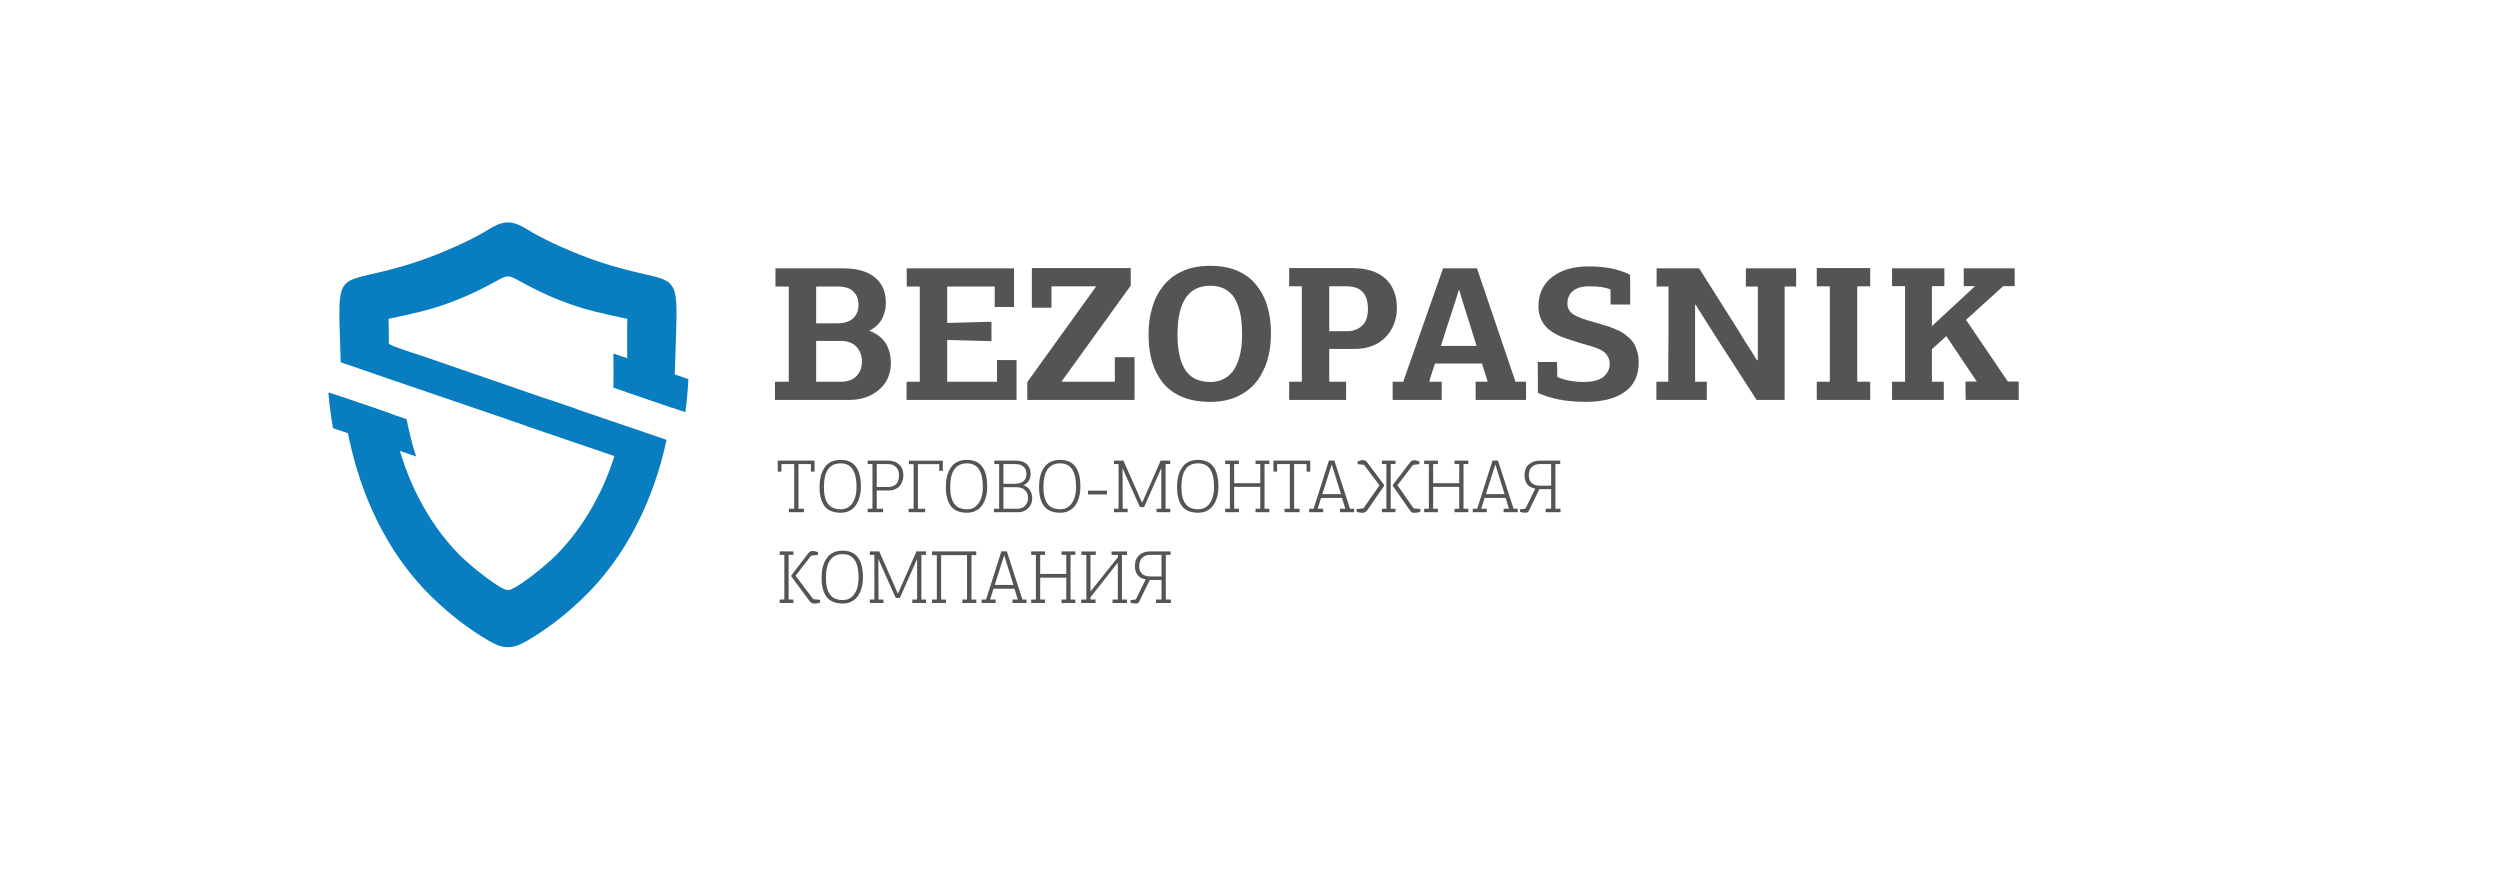
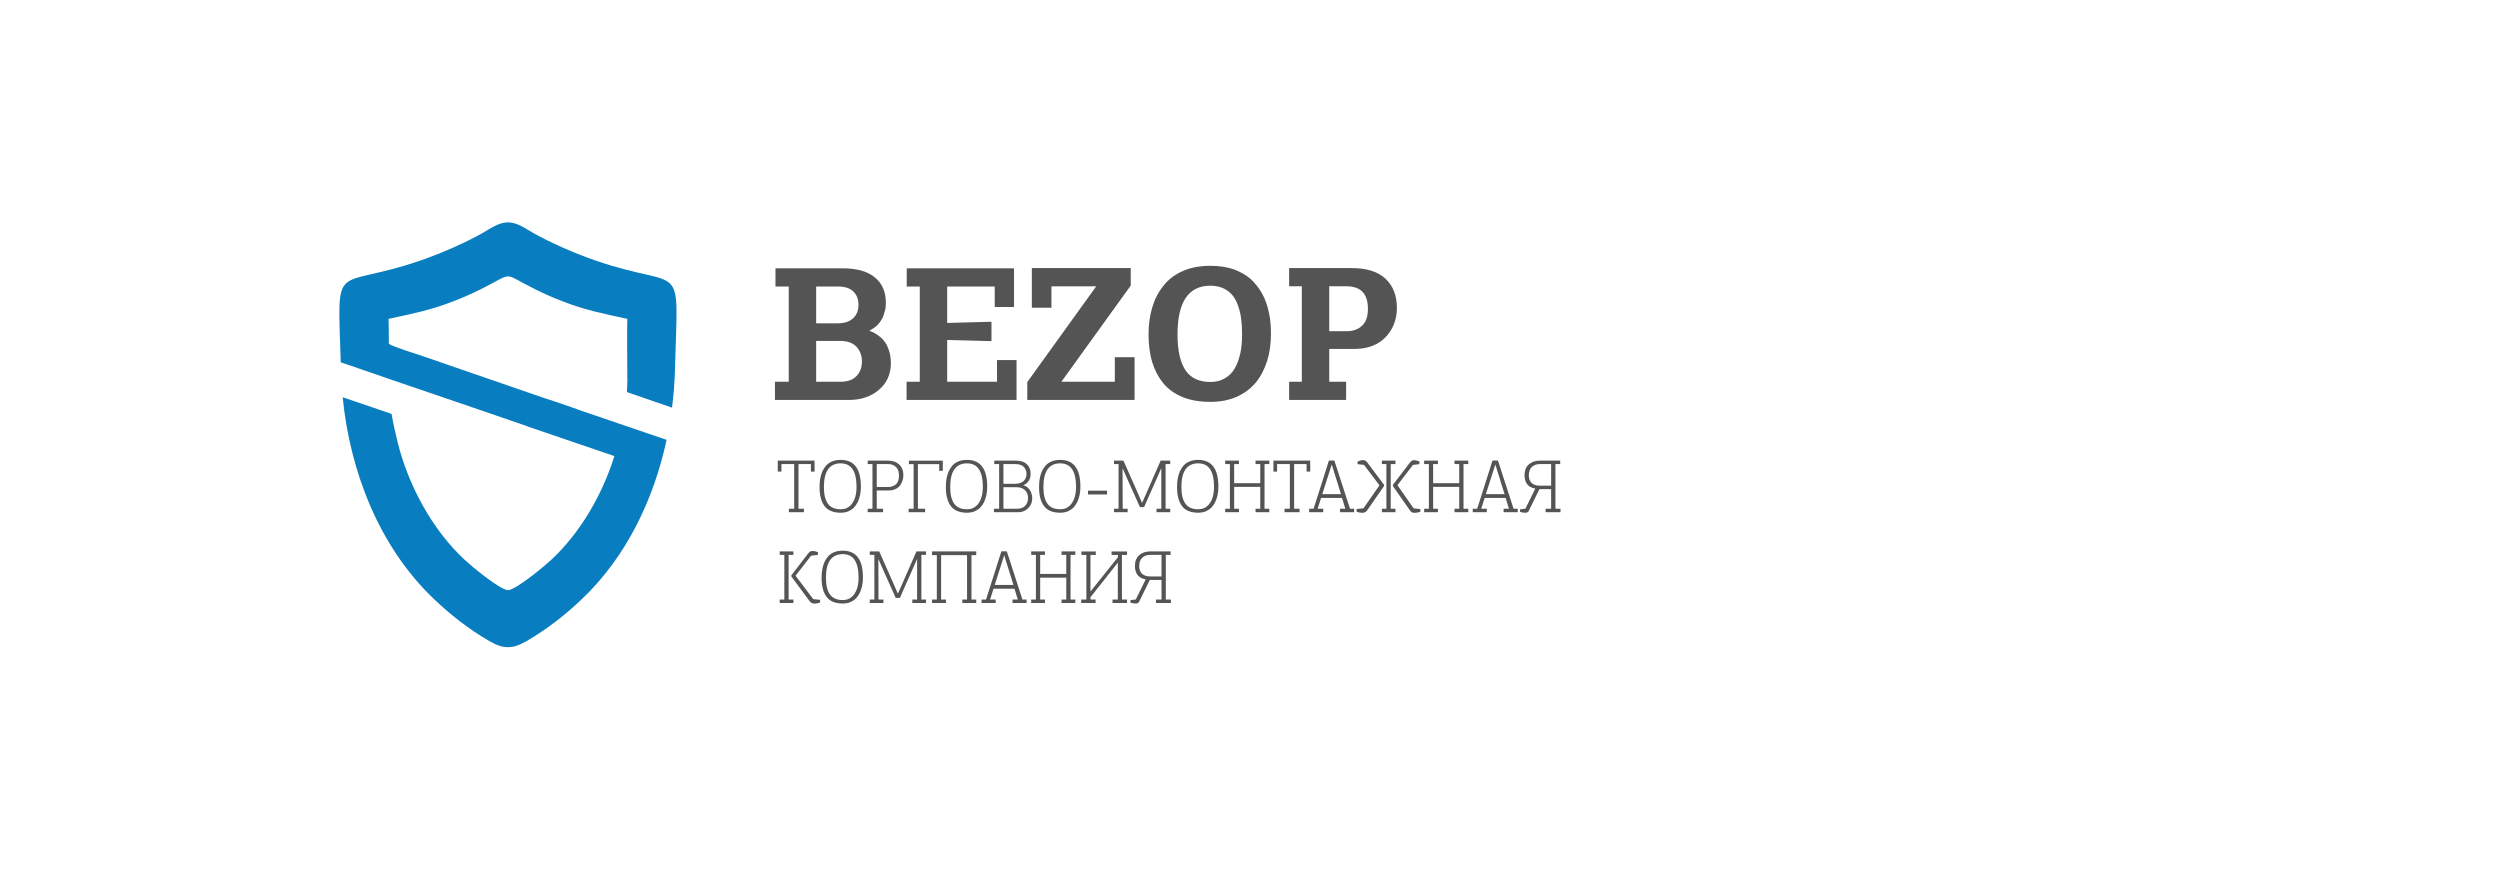
<svg xmlns="http://www.w3.org/2000/svg" width="530" height="189" viewBox="0 0 530 189" fill="none">
  <path d="M164.292 84.79V80.931H167.213V60.743H164.401V56.884H178.62C181.666 56.884 183.948 57.524 185.495 58.837C187.041 60.087 187.807 61.915 187.807 64.228C187.807 64.681 187.76 65.134 187.682 65.618C187.557 66.056 187.401 66.587 187.198 67.165C186.948 67.728 186.588 68.29 186.104 68.821C185.619 69.306 185.01 69.759 184.307 70.087V70.117C185.166 70.445 185.901 70.852 186.541 71.383C187.151 71.867 187.604 72.477 187.963 73.086C188.291 73.742 188.494 74.352 188.666 74.992C188.776 75.602 188.869 76.258 188.869 76.914C188.869 79.258 188.057 81.18 186.338 82.633C184.682 84.055 182.572 84.789 179.963 84.789L164.292 84.79ZM173.026 80.931H178.135C179.682 80.931 180.823 80.524 181.588 79.712C182.37 78.899 182.729 77.884 182.729 76.587C182.729 75.368 182.323 74.353 181.557 73.493C180.776 72.681 179.635 72.274 178.135 72.274H173.026V80.931ZM173.026 68.54H177.651C178.995 68.54 180.088 68.181 180.854 67.478C181.635 66.759 181.995 65.821 181.995 64.634C181.995 63.415 181.635 62.493 180.901 61.79C180.213 61.102 179.12 60.743 177.651 60.743H173.026V68.54ZM192.194 84.79V80.931H194.991V60.743H192.225V56.884H214.975V65.087H210.881V60.743H200.803V68.462L210.194 68.212V72.321L200.803 72.072V80.931H211.366V76.337H215.506V84.79L192.194 84.79ZM217.78 84.79V81.009L232.405 60.696H222.905V65.243H218.749V56.837H239.717V60.54L225.014 80.931H236.342V75.728H240.53V84.79H217.78ZM243.491 70.899C243.491 68.868 243.741 66.962 244.256 65.243C244.756 63.509 245.522 61.993 246.584 60.665C247.6 59.321 248.975 58.259 250.678 57.493C252.381 56.712 254.381 56.352 256.616 56.352C258.444 56.352 260.069 56.602 261.522 57.087C262.991 57.618 264.163 58.306 265.147 59.149C266.116 60.056 266.928 61.102 267.616 62.321C268.272 63.54 268.725 64.884 269.006 66.259C269.334 67.681 269.444 69.196 269.444 70.821C269.444 72.884 269.163 74.79 268.631 76.54C268.069 78.243 267.303 79.79 266.241 81.087C265.178 82.353 263.85 83.368 262.225 84.103C260.553 84.837 258.678 85.196 256.616 85.196C254.381 85.196 252.381 84.868 250.725 84.181C249.022 83.493 247.678 82.509 246.616 81.259C245.569 79.962 244.788 78.493 244.256 76.743C243.741 74.993 243.491 73.056 243.491 70.899ZM249.631 70.93C249.631 74.273 250.194 76.742 251.288 78.445C252.381 80.117 254.178 80.977 256.616 80.977C257.788 80.977 258.803 80.727 259.663 80.195C260.553 79.711 261.241 79.023 261.772 78.086C262.303 77.195 262.663 76.133 262.944 74.914C263.194 73.742 263.319 72.398 263.319 70.898C263.319 69.805 263.272 68.742 263.147 67.852C263.069 66.914 262.866 65.977 262.537 65.039C262.256 64.117 261.85 63.336 261.366 62.695C260.881 62.086 260.225 61.555 259.412 61.148C258.6 60.773 257.662 60.57 256.616 60.57C251.944 60.57 249.631 64.023 249.631 70.93ZM273.299 84.789V80.93H275.987V60.695H273.299V56.836H286.596C289.721 56.836 292.081 57.57 293.706 59.07C295.331 60.57 296.143 62.648 296.143 65.289C296.143 66.148 296.049 66.961 295.815 67.773C295.612 68.586 295.284 69.352 294.831 70.086C294.346 70.852 293.784 71.508 293.096 72.07C292.44 72.648 291.549 73.133 290.534 73.461C289.518 73.82 288.331 73.977 287.081 73.977H281.799V80.93H285.377V84.789H273.299ZM281.799 70.211H285.612C286.909 70.211 287.971 69.805 288.784 69.023C289.596 68.258 290.002 67.07 290.002 65.492C290.002 62.289 288.502 60.695 285.456 60.695H281.799V70.211Z" fill="#545454" />
-   <path d="M295.241 84.79V80.931H297.475L305.928 56.884H313.116L321.288 80.931H323.522V84.79H312.834V80.931H315.397L314.178 77.071H304.225C304.178 77.274 304.053 77.634 303.85 78.165C303.694 78.696 303.522 79.181 303.366 79.665C303.21 80.165 303.085 80.571 303.006 80.931H305.647V84.79H295.241ZM305.475 73.337H313.038L309.991 63.618C309.912 63.384 309.819 62.977 309.663 62.493C309.538 61.993 309.412 61.681 309.381 61.509H309.256L308.6 63.665C306.944 68.743 305.881 71.946 305.475 73.337ZM325.995 76.743H330.088C330.088 77.118 330.088 77.603 330.135 78.337C330.135 79.024 330.135 79.556 330.135 79.915C331.713 80.603 333.588 80.978 335.776 80.978C337.682 80.978 339.073 80.603 339.963 79.868C340.823 79.103 341.26 78.212 341.26 77.149C341.26 76.618 341.182 76.181 340.932 75.774C340.729 75.321 340.495 74.993 340.167 74.712C339.885 74.478 339.432 74.181 338.87 73.946C338.26 73.697 337.729 73.493 337.245 73.368C336.792 73.259 336.104 73.056 335.292 72.806C334.151 72.446 333.182 72.118 332.323 71.868C331.479 71.587 330.62 71.259 329.807 70.821C328.995 70.368 328.338 69.884 327.823 69.353C327.323 68.821 326.917 68.181 326.604 67.446C326.307 66.712 326.151 65.853 326.151 64.931C326.151 62.29 327.12 60.212 329.073 58.712C331.026 57.212 333.588 56.477 336.792 56.477C340.37 56.477 343.338 57.087 345.573 58.259C345.573 58.946 345.573 60.009 345.603 61.384C345.603 62.806 345.603 63.868 345.603 64.556H341.462C341.462 64.196 341.462 63.665 341.432 62.977C341.432 62.243 341.432 61.712 341.432 61.384C340.37 60.899 338.901 60.696 336.995 60.696C335.417 60.696 334.229 61.024 333.463 61.681C332.698 62.321 332.292 63.212 332.292 64.321C332.292 65.368 332.729 66.149 333.667 66.712C334.557 67.274 336.104 67.806 338.213 68.384C339.026 68.618 339.713 68.821 340.245 68.993C340.776 69.102 341.385 69.353 342.12 69.634C342.807 69.915 343.37 70.165 343.823 70.446C344.276 70.728 344.76 71.056 345.245 71.509C345.729 71.915 346.135 72.399 346.417 72.884C346.713 73.368 346.917 73.946 347.12 74.634C347.323 75.29 347.401 76.009 347.401 76.821C347.401 79.634 346.417 81.696 344.432 83.087C342.448 84.509 339.682 85.196 336.151 85.196C332.12 85.196 328.745 84.54 326.026 83.29C326.026 82.603 326.026 81.493 326.026 80.04C325.996 78.571 325.995 77.478 325.995 76.743Z" fill="#545454" />
-   <path d="M351.155 84.79V80.931H353.67C353.67 78.696 353.67 75.321 353.717 70.853C353.717 66.353 353.717 63.009 353.717 60.743H351.202V56.884H360.217C361.233 58.509 362.811 60.977 364.936 64.353C367.077 67.681 368.795 70.446 370.092 72.603C371.061 74.071 371.842 75.321 372.452 76.337H372.655V60.743H370.123V56.884H380.78V60.743H378.342V84.79H372.405C371.592 83.493 369.889 80.884 367.373 76.993C364.842 73.087 362.905 70.087 361.561 67.931C360.264 65.821 359.53 64.681 359.452 64.556H359.405L359.358 64.603V80.931H361.842V84.79L351.155 84.79Z" fill="#545454" />
-   <path d="M385.155 84.79V80.931H387.92V60.696H385.155V56.837H396.483V60.696H393.733V80.931H396.483V84.79H385.155ZM401.112 84.79V80.931H403.877V60.665H401.112V56.884H412.206V60.665H409.565V69.149L418.706 60.665H416.315V56.884H427.112V60.665H424.674L416.799 67.806L425.659 80.884H427.971V84.79H416.721L416.674 80.884H419.081L412.612 71.259L409.565 74.024V80.931H412.081V84.79H401.112Z" fill="#545454" />
  <path d="M164.885 99.982V97.653H172.682L172.697 99.982H171.916V98.388H169.275V107.857H170.432V108.591H167.244V107.857H168.369V98.388H165.666V99.982H164.885ZM173.745 103.232C173.745 102.607 173.791 102.013 173.885 101.482C173.979 100.935 174.135 100.403 174.354 99.903C174.588 99.419 174.854 98.997 175.182 98.638C175.526 98.294 175.948 97.997 176.463 97.794C176.979 97.591 177.573 97.497 178.229 97.497C181.088 97.497 182.51 99.388 182.51 103.185C182.51 103.81 182.463 104.403 182.338 104.95C182.213 105.513 182.042 106.028 181.823 106.481C181.588 106.935 181.307 107.325 180.979 107.669C180.635 107.982 180.229 108.231 179.776 108.435C179.291 108.607 178.776 108.7 178.229 108.7C177.416 108.7 176.729 108.575 176.151 108.325C175.557 108.076 175.088 107.716 174.76 107.232C174.401 106.732 174.151 106.169 173.994 105.513C173.823 104.857 173.745 104.091 173.745 103.232ZM174.667 103.262C174.667 104.824 174.948 106.012 175.526 106.793C176.088 107.574 176.995 107.965 178.229 107.965C178.682 107.965 179.088 107.887 179.463 107.731C179.838 107.559 180.135 107.324 180.417 107.043C180.667 106.746 180.885 106.418 181.073 106.012C181.245 105.606 181.385 105.184 181.463 104.715C181.542 104.246 181.588 103.746 181.588 103.231C181.588 99.887 180.479 98.231 178.229 98.231C175.854 98.231 174.667 99.903 174.667 103.262ZM183.948 108.59V107.856H184.963V98.387H183.948V97.653H188.276C188.713 97.653 189.135 97.715 189.526 97.84C189.901 97.949 190.245 98.153 190.542 98.403C190.854 98.637 191.073 98.965 191.245 99.371C191.432 99.762 191.51 100.231 191.51 100.746C191.51 100.996 191.48 101.277 191.432 101.543C191.385 101.809 191.26 102.106 191.12 102.402C190.979 102.699 190.807 102.965 190.573 103.199C190.354 103.418 190.057 103.606 189.682 103.746C189.291 103.902 188.87 103.981 188.401 103.981H185.87V107.856H187.213V108.59L183.948 108.59ZM185.87 103.246H188.354C188.635 103.246 188.917 103.199 189.166 103.106C189.417 103.027 189.651 102.902 189.87 102.731C190.104 102.559 190.276 102.293 190.401 101.981C190.526 101.637 190.588 101.246 190.588 100.793C190.588 100.028 190.385 99.434 189.948 99.012C189.526 98.59 188.979 98.387 188.307 98.387H185.87L185.87 103.246ZM192.627 108.59V107.856H193.69V98.403H192.69V97.668H199.877V99.809H199.112V98.403H194.596V107.856H196.127V108.59H192.627Z" fill="#545454" />
  <path d="M200.522 103.232C200.522 102.607 200.569 102.013 200.663 101.482C200.756 100.935 200.913 100.404 201.131 99.904C201.366 99.419 201.631 98.997 201.959 98.638C202.303 98.294 202.725 97.997 203.241 97.794C203.756 97.591 204.35 97.497 205.006 97.497C207.866 97.497 209.288 99.388 209.288 103.185C209.288 103.81 209.241 104.403 209.116 104.95C208.991 105.513 208.819 106.028 208.6 106.482C208.366 106.935 208.084 107.325 207.756 107.669C207.413 107.982 207.006 108.232 206.553 108.435C206.069 108.607 205.553 108.7 205.006 108.7C204.194 108.7 203.506 108.575 202.928 108.325C202.334 108.076 201.866 107.716 201.537 107.232C201.178 106.732 200.928 106.169 200.772 105.513C200.6 104.857 200.522 104.091 200.522 103.232ZM201.444 103.262C201.444 104.824 201.725 106.012 202.303 106.793C202.866 107.574 203.772 107.965 205.006 107.965C205.459 107.965 205.866 107.887 206.241 107.731C206.616 107.559 206.913 107.324 207.194 107.043C207.444 106.746 207.663 106.418 207.85 106.012C208.022 105.606 208.163 105.184 208.241 104.715C208.319 104.246 208.366 103.746 208.366 103.231C208.366 99.887 207.256 98.231 205.006 98.231C202.631 98.231 201.444 99.903 201.444 103.262ZM210.725 108.59V107.856H211.819V98.387H210.788V97.653H215.35C216.366 97.653 217.147 97.902 217.678 98.403C218.225 98.918 218.491 99.575 218.491 100.403C218.491 101.59 217.975 102.418 216.944 102.887C217.366 102.996 217.741 103.215 218.038 103.528C218.334 103.856 218.538 104.184 218.647 104.559C218.772 104.902 218.834 105.278 218.834 105.621C218.834 106.496 218.538 107.199 217.944 107.762C217.366 108.324 216.678 108.59 215.881 108.59H210.725ZM212.725 107.856H215.553C216.366 107.856 216.975 107.637 217.35 107.199C217.756 106.762 217.944 106.215 217.944 105.543C217.944 104.918 217.741 104.387 217.319 103.949C216.897 103.512 216.303 103.293 215.553 103.293H212.725V107.856ZM212.725 102.559H215.241C215.991 102.559 216.569 102.356 216.991 101.996C217.397 101.606 217.616 101.106 217.616 100.496C217.616 99.856 217.412 99.356 217.022 98.965C216.631 98.574 216.038 98.387 215.241 98.387H212.725V102.559ZM220.28 103.231C220.28 102.606 220.327 102.012 220.42 101.481C220.514 100.934 220.67 100.403 220.889 99.903C221.123 99.418 221.389 98.996 221.717 98.637C222.061 98.293 222.483 97.996 222.998 97.793C223.514 97.59 224.108 97.496 224.764 97.496C227.623 97.496 229.045 99.387 229.045 103.184C229.045 103.809 228.998 104.402 228.873 104.949C228.748 105.512 228.577 106.027 228.358 106.48C228.123 106.934 227.842 107.324 227.514 107.668C227.17 107.981 226.764 108.231 226.311 108.434C225.827 108.606 225.311 108.699 224.764 108.699C223.951 108.699 223.264 108.574 222.686 108.324C222.092 108.075 221.623 107.715 221.295 107.231C220.936 106.731 220.686 106.168 220.53 105.512C220.358 104.856 220.28 104.09 220.28 103.231ZM221.202 103.261C221.202 104.823 221.483 106.011 222.061 106.792C222.624 107.573 223.53 107.964 224.764 107.964C225.217 107.964 225.624 107.886 225.999 107.73C226.373 107.558 226.67 107.323 226.952 107.042C227.202 106.745 227.42 106.417 227.608 106.011C227.78 105.605 227.92 105.183 227.999 104.714C228.077 104.245 228.124 103.745 228.124 103.23C228.124 99.886 227.014 98.23 224.764 98.23C222.389 98.23 221.202 99.901 221.202 103.261ZM230.655 104.823V104.027H234.686V104.823H230.655ZM236.167 108.589V107.855H237.135V98.386H236.167V97.651H238.166L241.182 104.464L242.073 106.511H242.166L243.088 104.433L246.057 97.651H248.088V98.386H247.104V107.855H248.088V108.589H245.182V107.855H246.198V99.308H246.168L245.371 101.12L242.542 107.511H241.668L238.746 100.995L238.011 99.308H237.981L238.011 107.855H239.058V108.589H236.167ZM249.534 103.23C249.534 102.605 249.581 102.011 249.674 101.48C249.768 100.933 249.924 100.402 250.143 99.901C250.377 99.417 250.643 98.995 250.971 98.636C251.315 98.292 251.737 97.995 252.252 97.792C252.768 97.589 253.362 97.495 254.018 97.495C256.877 97.495 258.299 99.386 258.299 103.183C258.299 103.808 258.252 104.401 258.127 104.948C258.002 105.511 257.831 106.026 257.612 106.479C257.377 106.933 257.096 107.323 256.768 107.667C256.424 107.98 256.018 108.23 255.565 108.433C255.08 108.605 254.565 108.698 254.018 108.698C253.205 108.698 252.518 108.573 251.94 108.323C251.346 108.074 250.877 107.714 250.549 107.23C250.19 106.73 249.94 106.167 249.784 105.511C249.612 104.855 249.534 104.089 249.534 103.23ZM250.456 103.26C250.456 104.822 250.737 106.01 251.315 106.791C251.877 107.572 252.784 107.963 254.018 107.963C254.471 107.963 254.877 107.885 255.252 107.729C255.627 107.557 255.924 107.322 256.206 107.041C256.455 106.744 256.674 106.416 256.862 106.01C257.034 105.604 257.174 105.182 257.252 104.713C257.331 104.244 257.378 103.744 257.378 103.229C257.378 99.885 256.268 98.229 254.018 98.229C251.643 98.229 250.456 99.9 250.456 103.26ZM259.737 108.588V107.854H260.737V98.385H259.737V97.65H262.659V98.385H261.643V102.432H267.174V98.385H266.174V97.65H269.096V98.385H268.081V107.854H269.096V108.588H266.174V107.854H267.174V103.213H261.643V107.854H262.659V108.588H259.737ZM269.963 99.979V97.65H277.76L277.775 99.979H276.994V98.385H274.354V107.854H275.51V108.588H272.322V107.854H273.447V98.385H270.744V99.979H269.963Z" fill="#545454" />
  <path d="M277.542 108.591V107.856H278.479C278.87 106.638 279.432 104.856 280.198 102.481C280.948 100.122 281.463 98.497 281.729 97.638H282.885L286.198 107.856H287.073V108.591H284.088V107.856H285.213L284.51 105.559H280.073L279.338 107.856H280.526V108.591H277.542ZM280.323 104.762H284.291L282.713 99.7L282.354 98.513H282.324C282.277 98.684 282.152 99.075 281.933 99.716C281.433 101.294 280.885 102.966 280.323 104.762ZM287.6 108.497V107.919L289.053 107.763L292.444 102.888L289.178 98.559L287.834 98.403L287.772 97.856C288.225 97.654 288.616 97.544 288.928 97.544C289.288 97.529 289.585 97.685 289.835 97.997L293.428 102.794V103.028L289.866 108.153C289.585 108.56 289.225 108.731 288.772 108.716C288.413 108.716 288.022 108.637 287.6 108.497ZM292.959 108.591V107.856H293.913V98.388H292.959V97.653H295.834V98.388H294.834V107.856H295.834V108.591H292.959ZM295.288 103.028V102.794L298.85 98.138C299.006 97.919 299.147 97.778 299.303 97.684C299.428 97.606 299.584 97.559 299.772 97.559C300.131 97.559 300.522 97.668 300.959 97.856L300.881 98.403L299.553 98.559L296.256 102.856L299.678 107.762L301.116 107.919V108.497C300.709 108.637 300.319 108.716 299.959 108.716C299.71 108.731 299.506 108.7 299.35 108.622C299.178 108.544 299.037 108.403 298.881 108.169L295.288 103.028ZM301.92 108.591V107.856H302.92V98.388H301.92V97.653H304.842V98.388H303.827V102.434H309.358V98.388H308.358V97.653H311.28V98.388H310.264V107.856H311.28V108.591H308.358V107.856H309.358V103.216H303.827V107.856H304.842V108.591H301.92ZM312.221 108.591V107.856H313.159C313.549 106.638 314.112 104.856 314.877 102.481C315.627 100.122 316.143 98.497 316.409 97.638H317.565L320.877 107.856H321.752V108.591H318.768V107.856H319.893L319.19 105.559H314.752L314.018 107.856H315.206V108.591H312.221ZM315.002 104.762H318.971L317.393 99.7L317.034 98.513H317.003C316.956 98.684 316.831 99.075 316.613 99.716C316.113 101.294 315.565 102.966 315.002 104.762ZM322.249 108.513V107.981L323.389 107.841L325.483 103.591C325.045 103.512 324.655 103.372 324.327 103.169C324.014 102.966 323.78 102.716 323.608 102.434C323.467 102.169 323.358 101.903 323.295 101.622C323.233 101.356 323.202 101.075 323.202 100.778C323.202 99.763 323.498 98.997 324.108 98.45C324.733 97.919 325.498 97.653 326.436 97.653H330.764V98.388H329.749V107.856H330.827V108.591H327.67V107.856H328.842V103.7H326.358L324.248 107.997C324.17 108.169 324.108 108.309 324.061 108.388C323.999 108.466 323.92 108.544 323.811 108.606C323.686 108.669 323.546 108.7 323.374 108.7C322.983 108.7 322.624 108.638 322.249 108.513ZM324.108 100.778C324.108 101.122 324.155 101.45 324.264 101.716C324.373 101.997 324.514 102.2 324.67 102.356C324.811 102.512 325.014 102.637 325.233 102.731C325.452 102.825 325.67 102.887 325.873 102.919C326.076 102.949 326.295 102.966 326.514 102.966H328.842V98.387H326.405C325.733 98.387 325.186 98.591 324.748 98.997C324.311 99.419 324.108 100.012 324.108 100.778Z" fill="#545454" />
  <path d="M165.295 127.837V127.103H166.28V117.634H165.295V116.899H168.202V117.634H167.186V127.103H168.202V127.837H165.295ZM167.764 122.212V121.978L171.264 117.415C171.452 117.181 171.608 117.024 171.764 116.931C171.905 116.837 172.092 116.79 172.28 116.806C172.608 116.806 172.999 116.899 173.436 117.071L173.358 117.649L171.952 117.806L168.655 122.056L172.405 127.009L173.858 127.165V127.743C173.467 127.884 173.061 127.962 172.655 127.962C172.248 127.962 171.905 127.79 171.639 127.446L167.764 122.212Z" fill="#545454" />
  <path d="M174.178 122.477C174.178 121.852 174.225 121.259 174.319 120.727C174.413 120.18 174.569 119.649 174.788 119.149C175.022 118.665 175.288 118.243 175.616 117.884C175.959 117.54 176.381 117.243 176.897 117.04C177.413 116.837 178.006 116.743 178.663 116.743C181.522 116.743 182.944 118.634 182.944 122.431C182.944 123.056 182.897 123.649 182.772 124.196C182.647 124.759 182.475 125.274 182.256 125.728C182.022 126.181 181.741 126.571 181.412 126.915C181.069 127.228 180.662 127.478 180.209 127.681C179.725 127.853 179.209 127.946 178.662 127.946C177.85 127.946 177.162 127.821 176.584 127.571C175.991 127.321 175.522 126.962 175.194 126.478C174.834 125.978 174.584 125.415 174.428 124.759C174.256 124.103 174.178 123.337 174.178 122.477ZM175.1 122.508C175.1 124.07 175.381 125.258 175.959 126.039C176.522 126.82 177.428 127.211 178.663 127.211C179.116 127.211 179.522 127.133 179.897 126.976C180.272 126.804 180.569 126.57 180.85 126.289C181.1 125.992 181.319 125.664 181.506 125.258C181.678 124.851 181.819 124.43 181.897 123.961C181.975 123.492 182.022 122.992 182.022 122.476C182.022 119.133 180.913 117.476 178.663 117.476C176.288 117.476 175.1 119.148 175.1 122.508ZM184.397 127.836V127.101H185.366V117.633H184.397V116.898H186.397L189.413 123.711L190.303 125.758H190.397L191.319 123.68L194.288 116.898H196.319V117.633H195.334V127.101H196.319V127.836H193.413V127.101H194.428V118.555H194.398L193.601 120.367L190.773 126.758H189.898L186.976 120.242L186.242 118.555H186.211L186.242 127.101H187.289V127.836H184.397ZM197.592 127.836V127.101H198.608V117.695H197.592V116.898H206.967V117.695H205.952V127.101H206.967V127.836H204.014V127.101H205.014V117.695H199.514V127.101H200.545V127.836H197.592ZM208.1 127.836V127.101H209.038C209.428 125.883 209.991 124.101 210.756 121.726C211.506 119.367 212.022 117.742 212.288 116.883H213.444L216.756 127.101H217.631V127.836H214.647V127.101H215.772L215.069 124.805H210.631L209.897 127.101H211.084V127.836H208.1ZM210.881 124.008H214.85L213.272 118.945L212.913 117.758H212.882C212.835 117.93 212.71 118.32 212.492 118.961C211.992 120.539 211.444 122.211 210.881 124.008ZM218.612 127.836V127.101H219.612V117.633H218.612V116.898H221.534V117.633H220.518V121.68H226.049V117.633H225.049V116.898H227.971V117.633H226.956V127.101H227.971V127.836H225.049V127.101H226.049V122.461H220.518V127.101H221.534V127.836H218.612ZM229.213 127.836V127.101H230.307V117.648H229.26V116.914H232.307V117.648H231.182V125.367H231.212L237.009 118.117V117.648H235.65V116.914H238.931V117.648H237.853V127.101H238.931V127.836H235.853V127.101H236.978V119.336H236.931L231.181 126.617V127.101H232.259V127.836H229.213ZM239.651 127.758V127.226L240.791 127.086L242.885 122.836C242.448 122.757 242.057 122.617 241.729 122.414C241.416 122.211 241.182 121.961 241.01 121.679C240.87 121.414 240.76 121.148 240.698 120.867C240.635 120.601 240.604 120.32 240.604 120.023C240.604 119.008 240.901 118.242 241.51 117.695C242.135 117.164 242.901 116.898 243.838 116.898H248.166V117.633H247.151V127.101H248.229V127.836H245.073V127.101H246.245V122.945H243.76L241.651 127.242C241.573 127.414 241.51 127.555 241.463 127.633C241.401 127.711 241.323 127.789 241.214 127.851C241.088 127.914 240.948 127.945 240.776 127.945C240.385 127.945 240.026 127.883 239.651 127.758ZM241.51 120.023C241.51 120.367 241.557 120.695 241.666 120.961C241.776 121.242 241.917 121.445 242.073 121.601C242.213 121.757 242.417 121.882 242.635 121.976C242.854 122.07 243.073 122.133 243.276 122.164C243.479 122.194 243.698 122.211 243.916 122.211H246.244V117.632H243.807C243.135 117.632 242.588 117.835 242.151 118.242C241.713 118.664 241.51 119.258 241.51 120.023Z" fill="#545454" />
-   <path fill-rule="evenodd" clip-rule="evenodd" d="M130.025 82.175L145.299 87.386C145.61 85.049 145.823 82.707 145.939 80.375L134.979 76.592C134.225 76.332 133.012 75.952 131.771 75.541L130.042 74.944C130.051 76.44 130.067 77.934 130.067 79.429C130.067 79.701 130.067 79.974 130.062 80.245L130.025 82.175Z" fill="#087EC1" />
  <path fill-rule="evenodd" clip-rule="evenodd" d="M83.669 80.74L101.935 86.973L111.739 90.345L111.737 90.375L130.251 96.692C127.681 104.937 122.972 112.974 116.954 118.597C115.537 119.922 110.079 124.509 107.881 125.105C107.818 125.079 107.752 125.049 107.685 125.016C107.618 125.05 107.552 125.078 107.489 125.105C105.291 124.509 99.833 119.922 98.416 118.597C91.701 112.323 86.616 103.044 84.314 93.824C83.787 91.713 83.348 89.733 83.019 87.751L72.647 84.212C74.209 100.017 80.412 115.987 92.009 127.008C95.32 130.155 99.128 133.238 103.716 135.893C105.349 136.837 106.561 137.229 107.685 137.189C108.809 137.229 110.021 136.837 111.654 135.893C116.242 133.238 120.05 130.155 123.361 127.008C132.744 118.091 138.596 105.935 141.316 93.247L122.33 86.769L122.331 86.739L117.62 85.119C116.971 84.907 116.205 84.662 115.428 84.406L113.442 83.72L113.427 83.716L107.684 81.734L103.076 80.143L103.02 80.124L102.963 80.106C98.438 78.544 94.438 77.163 89.727 75.537C87.975 74.931 83.759 73.686 82.433 72.895C82.469 71.096 82.391 69.38 82.374 67.598C87.651 66.466 91.288 65.728 95.922 63.949C98.058 63.129 99.843 62.354 101.901 61.329C105.568 59.504 106.661 58.608 107.684 58.591C108.708 58.609 109.801 59.504 113.468 61.329C115.527 62.354 117.311 63.129 119.447 63.949C124.081 65.728 127.719 66.466 132.994 67.598C132.989 68.239 132.975 68.871 132.961 69.501V69.516C132.964 70.334 132.953 71.673 132.958 73.394C132.965 75.362 132.991 77.828 132.992 79.431C132.992 79.753 132.991 80.041 132.985 80.304L133.018 80.293C133.006 81.264 132.966 82.202 132.901 83.12L142.474 86.424C142.814 83.727 143.02 81.028 143.092 78.353C143.738 54.02 145.34 61.831 126.181 55.211C121.83 53.708 116.529 51.382 112.922 49.318C111.381 48.435 109.697 47.165 107.685 47.139C105.673 47.165 103.989 48.435 102.447 49.318C98.841 51.382 93.539 53.708 89.189 55.211C70.447 61.686 71.572 54.359 72.235 76.814C72.733 76.976 73.177 77.121 73.524 77.241L83.669 80.74Z" fill="#087EC1" />
-   <path fill-rule="evenodd" clip-rule="evenodd" d="M70.591 90.764L88.219 96.779C87.811 95.557 87.454 94.332 87.15 93.115C86.791 91.68 86.471 90.274 86.201 88.872L72.231 84.051C71.598 83.832 70.642 83.529 69.618 83.195C69.828 85.719 70.151 88.248 70.591 90.764Z" fill="#087EC1" />
</svg>